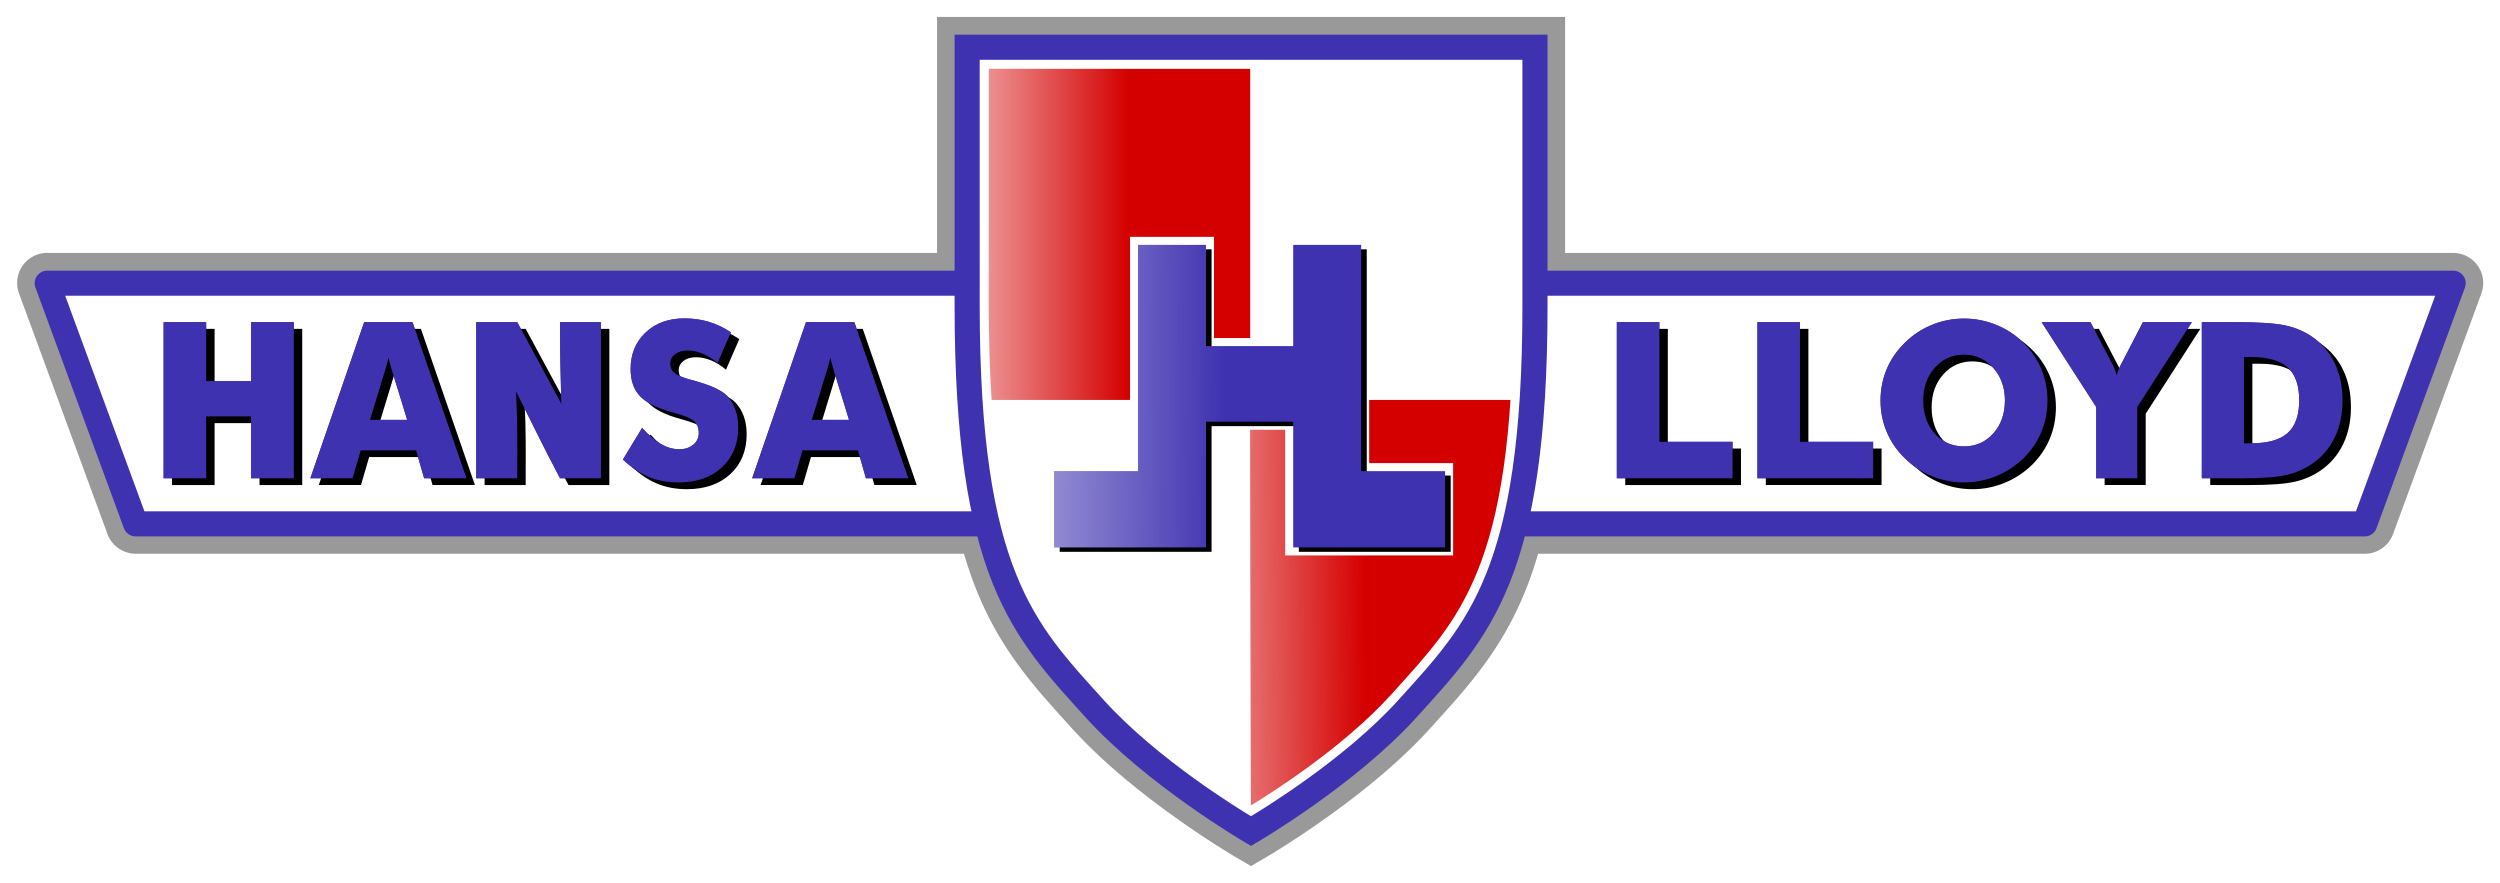
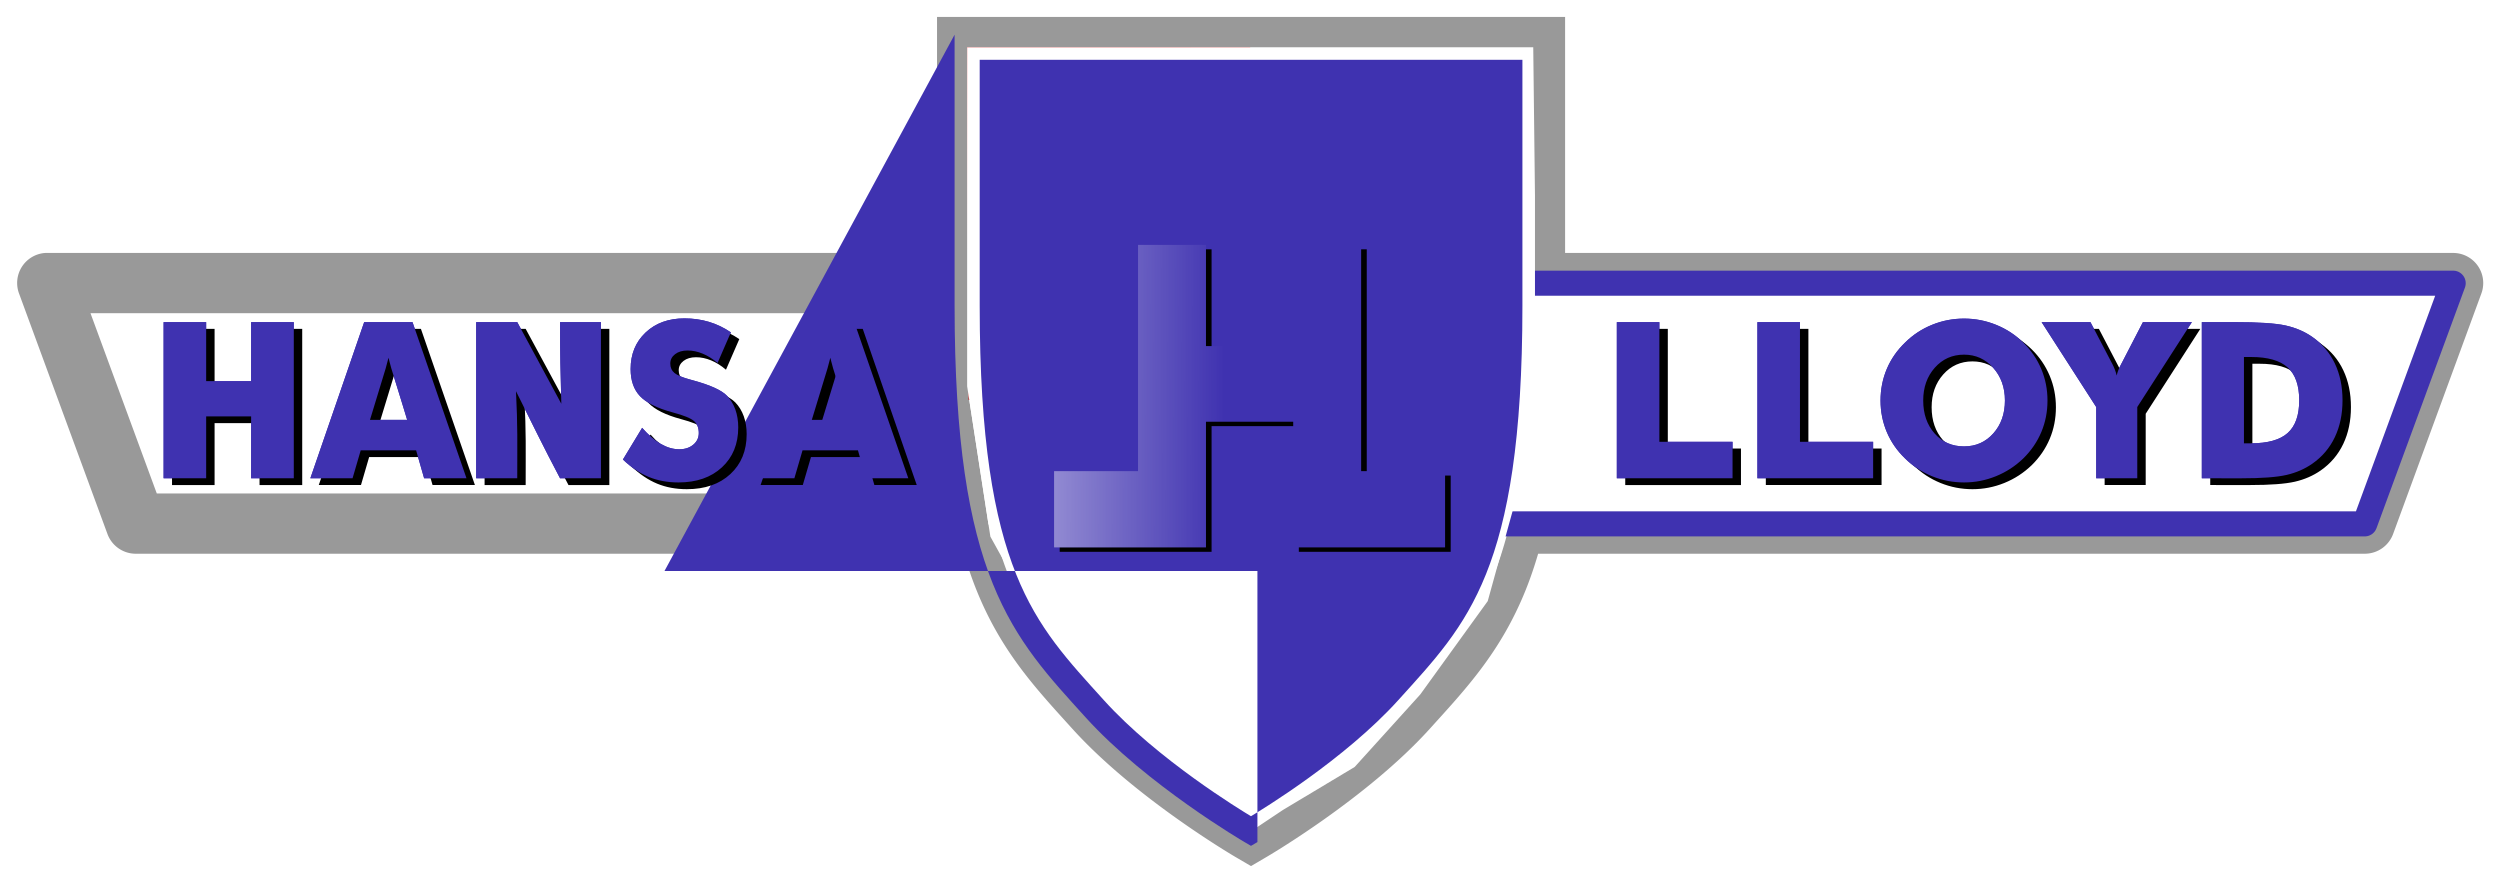
<svg xmlns="http://www.w3.org/2000/svg" xmlns:ns1="http://www.inkscape.org/namespaces/inkscape" xmlns:ns2="http://sodipodi.sourceforge.net/DTD/sodipodi-0.dtd" xmlns:xlink="http://www.w3.org/1999/xlink" width="738.428" height="260.78" id="svg4022" version="1.1" ns1:version="0.48.0 r9654" ns2:docname="Neues Dokument 3">
  <defs id="defs4024">
    <linearGradient ns1:collect="always" xlink:href="#linearGradient3889" id="linearGradient3895" x1="226.846" y1="202.4" x2="280.948" y2="201.925" gradientUnits="userSpaceOnUse" />
    <linearGradient ns1:collect="always" id="linearGradient3889">
      <stop style="stop-color:#ffffff;stop-opacity:1;" offset="0" id="stop3891" />
      <stop style="stop-color:#ffffff;stop-opacity:0;" offset="1" id="stop3893" />
    </linearGradient>
    <linearGradient ns1:collect="always" xlink:href="#linearGradient3877" id="linearGradient3883" x1="180.539" y1="132.552" x2="229.869" y2="132.552" gradientUnits="userSpaceOnUse" gradientTransform="translate(4.034,4.271)" />
    <linearGradient ns1:collect="always" id="linearGradient3877">
      <stop style="stop-color:#ffffff;stop-opacity:1;" offset="0" id="stop3879" />
      <stop style="stop-color:#ffffff;stop-opacity:0;" offset="1" id="stop3881" />
    </linearGradient>
    <filter color-interpolation-filters="sRGB" ns1:collect="always" id="filter3930">
      <feGaussianBlur ns1:collect="always" stdDeviation="0.691" id="feGaussianBlur3932" />
    </filter>
    <linearGradient ns1:collect="always" xlink:href="#linearGradient3877" id="linearGradient3901" x1="173.931" y1="162.298" x2="252.948" y2="162.535" gradientUnits="userSpaceOnUse" />
    <filter color-interpolation-filters="sRGB" ns1:collect="always" id="filter3952">
      <feGaussianBlur ns1:collect="always" stdDeviation="1.167" id="feGaussianBlur3954" />
    </filter>
  </defs>
  <ns2:namedview id="base" pagecolor="#ffffff" bordercolor="#666666" borderopacity="1.0" ns1:pageopacity="0.0" ns1:pageshadow="2" ns1:zoom="1.1012219" ns1:cx="369.21387" ns1:cy="130.39006" ns1:document-units="px" ns1:current-layer="layer1" showgrid="false" fit-margin-top="5" fit-margin-left="5" fit-margin-right="5" fit-margin-bottom="5" ns1:window-width="1280" ns1:window-height="1005" ns1:window-x="-4" ns1:window-y="-4" ns1:window-maximized="1" />
  <g ns1:label="Ebene 1" ns1:groupmode="layer" id="layer1" transform="translate(-97.92,-430.274)">
    <g transform="matrix(1.483,0,0,1.483,84.369,305.714)" id="g3956">
      <path ns1:connector-curvature="0" id="path3779" d="m 199.268,90.871 0,2.5 0,44.5 -180.719,0 a 2.5,2.5 0 0 0 -0.25,0 2.5,2.5 0 0 0 -2.094,3.344 l 17.625,47.938 a 2.5,2.5 0 0 0 2.344,1.625 l 167.625,0 c 0.905,3.442 1.925,6.576 3.062,9.406 4.76,11.844 11.441,18.851 18.438,26.594 12.214,13.516 31.719,24.906 31.719,24.906 l 1.281,0.75 1.281,-0.75 c 0,0 19.535,-11.389 31.75,-24.906 6.996,-7.743 13.677,-14.75 18.438,-26.594 1.138,-2.83 2.157,-5.964 3.062,-9.406 l 167.312,0 a 2.5,2.5 0 0 0 2.344,-1.625 l 17.594,-47.938 a 2.5,2.5 0 0 0 -2.344,-3.344 l -180.375,0 0,-44.5 0,-2.5 -2.5,0 -56.562,0 -56.531,0 -2.5,0 z m -177.125,52 177.125,0 0,2 c 0,17.541 1.195,30.62 3.344,40.906 l -164.688,0 -15.781,-42.906 z m 295.219,0 176.781,0 -15.75,42.906 -164.375,0 c 2.149,-10.286 3.344,-23.365 3.344,-40.906 l 0,-2 z" style="font-size:medium;font-style:normal;font-variant:normal;font-weight:normal;font-stretch:normal;text-indent:0;text-align:start;text-decoration:none;line-height:normal;letter-spacing:normal;word-spacing:normal;text-transform:none;direction:ltr;block-progression:tb;writing-mode:lr-tb;text-anchor:start;baseline-shift:baseline;color:#000000;fill:none;stroke:#999999;stroke-width:7;stroke-miterlimit:4;stroke-opacity:1;stroke-dasharray:none;marker:none;visibility:visible;display:inline;overflow:visible;enable-background:accumulate;font-family:Sans;-inkscape-font-specification:Sans" />
      <path ns1:transform-center-y="41.762535" ns1:transform-center-x="-141.35918" style="fill:#ffffff;stroke:#3f32b0;stroke-width:5;stroke-linecap:butt;stroke-linejoin:round;stroke-miterlimit:4;stroke-opacity:1;stroke-dasharray:none" d="m 303.608,140.399 194.131,0 -17.618,47.932 -178.861,0 z" id="path3886" ns1:connector-curvature="0" />
-       <path ns1:connector-curvature="0" id="path3884" d="m 212.673,140.399 -194.131,0 17.618,47.932 178.861,0 z" style="fill:#ffffff;fill-opacity:1;stroke:#3f32b0;stroke-width:5;stroke-linecap:butt;stroke-linejoin:round;stroke-miterlimit:4;stroke-opacity:1;stroke-dasharray:none" />
      <path ns1:connector-curvature="0" id="path3009" d="m 204.266,95.901 108.094,0 -0.558,67.752 -53.51,82.901 -35.838,-26.653 -16.455,-31.57 -3.948,-25.553 -0.285,-69.377 z" style="fill:#ffffff;stroke:none" />
-       <path ns1:connector-curvature="0" id="path3007" d="m 258.141,163.653 0.156,85.904 27.188,-20.031 19.969,-25.812 7.688,-27.844 0.875,-12.217 z" style="fill:#d40000;stroke:none" />
      <path style="fill:url(#linearGradient3895);fill-opacity:1;stroke:none" d="m 258.141,163.653 0.156,85.904 27.188,-20.031 19.969,-25.812 7.688,-27.844 0.875,-12.217 z" id="path3887" ns1:connector-curvature="0" />
      <path ns1:connector-curvature="0" id="path3005" d="m 258.141,93.416 0,70.237 -56.086,0 -0.289,-70.252 z" style="fill:#d40000;fill-opacity:1;stroke:none" />
-       <path style="fill:url(#linearGradient3883);fill-opacity:1;stroke:none" d="m 262.175,97.687 0,70.237 -56.086,0 -0.289,-70.252 z" id="path3867" ns1:connector-curvature="0" />
      <path ns1:connector-curvature="0" d="m 359.162,179.254 0,-31.106 8.478,0 0,23.839 14.572,0 0,7.267 z m -189.492,-31.104 -10.719,31.094 8.406,0 1.625,-5.562 11.031,0 1.594,5.562 8.438,0 -10.75,-31.094 -9.625,0 z m 4.844,7.094 0.125,0.469 c 0.003,0.051 0.019,0.108 0.031,0.156 0.17,0.694 0.307,1.188 0.406,1.5 l 2.156,6.969 1,3.281 -7.406,0 3.125,-10.25 c 0.184,-0.637 0.354,-1.306 0.531,-2 0.01,-0.04 0.021,-0.085 0.031,-0.125 z m 273.161,24.01 0,-31.106 6.48,0 c 4.83,4e-5 8.247,0.227 10.252,0.68 2.004,0.453 3.764,1.211 5.28,2.273 1.969,1.374 3.463,3.134 4.483,5.28 1.02,2.146 1.53,4.593 1.53,7.341 -3e-5,2.748 -0.51,5.195 -1.53,7.341 -1.02,2.146 -2.514,3.906 -4.483,5.28 -1.501,1.048 -3.215,1.795 -5.142,2.242 -1.926,0.446 -4.915,0.669 -8.966,0.669 l -1.424,0 z m 8.393,-6.969 1.424,0 c 3.329,1e-5 5.758,-0.683 7.288,-2.05 1.53,-1.367 2.295,-3.538 2.295,-6.512 -2e-5,-2.975 -0.765,-5.156 -2.295,-6.544 -1.53,-1.388 -3.959,-2.082 -7.288,-2.082 l -1.424,0 z m -29.425,6.969 0,-14.193 -10.879,-16.913 9.731,0 4.186,8.01 c 0.028,0.043 0.071,0.12 0.127,0.234 0.439,0.836 0.744,1.636 0.914,2.401 0.142,-0.694 0.446,-1.466 0.914,-2.316 0.085,-0.156 0.142,-0.262 0.17,-0.319 l 4.143,-8.01 9.752,0 -10.879,16.913 0,14.193 z M 416.939,163.765 c -4e-5,2.238 -0.411,4.334 -1.232,6.289 -0.822,1.955 -2.019,3.704 -3.591,5.248 -1.586,1.53 -3.4,2.709 -5.439,3.538 -2.04,0.829 -4.157,1.243 -6.353,1.243 -2.224,0 -4.352,-0.414 -6.385,-1.243 -2.033,-0.829 -3.821,-2.008 -5.365,-3.538 -1.601,-1.544 -2.815,-3.3 -3.644,-5.269 -0.829,-1.969 -1.243,-4.058 -1.243,-6.268 0,-2.224 0.414,-4.317 1.243,-6.279 0.829,-1.962 2.043,-3.715 3.644,-5.259 1.544,-1.53 3.332,-2.709 5.365,-3.538 2.033,-0.829 4.161,-1.243 6.385,-1.243 2.21,3e-5 4.338,0.414 6.385,1.243 2.047,0.829 3.849,2.008 5.407,3.538 1.558,1.53 2.751,3.279 3.58,5.248 0.829,1.969 1.243,4.065 1.243,6.289 z m -16.615,9.136 c 2.351,0 4.295,-0.864 5.832,-2.592 1.537,-1.728 2.305,-3.909 2.305,-6.544 -3e-5,-2.606 -0.779,-4.781 -2.337,-6.523 -1.558,-1.742 -3.492,-2.613 -5.8,-2.613 -2.351,3e-5 -4.295,0.868 -5.832,2.603 -1.537,1.735 -2.305,3.913 -2.305,6.533 -1e-5,2.663 0.758,4.851 2.273,6.565 1.516,1.714 3.47,2.571 5.864,2.571 z m -69.162,6.353 0,-31.106 8.478,0 0,23.839 14.572,0 0,7.267 z M 137.031,169.204 c 1.261,1.431 2.504,2.5 3.729,3.208 1.225,0.708 2.447,1.062 3.665,1.062 1.133,1e-5 2.064,-0.305 2.794,-0.914 0.729,-0.609 1.094,-1.381 1.094,-2.316 -2e-5,-1.034 -0.315,-1.831 -0.946,-2.39 -0.63,-0.559 -2.057,-1.137 -4.281,-1.732 -3.045,-0.822 -5.198,-1.891 -6.459,-3.208 -1.261,-1.317 -1.891,-3.123 -1.891,-5.418 0,-2.975 0.995,-5.4 2.985,-7.277 1.99,-1.877 4.572,-2.815 7.745,-2.815 1.714,3e-5 3.339,0.23 4.876,0.691 1.537,0.46 2.992,1.158 4.366,2.093 l -2.656,6.098 c -0.963,-0.822 -1.951,-1.441 -2.964,-1.859 -1.013,-0.418 -2.015,-0.627 -3.006,-0.627 -1.02,2e-5 -1.849,0.244 -2.486,0.733 -0.637,0.489 -0.956,1.115 -0.956,1.88 -1e-5,0.779 0.28,1.402 0.839,1.87 0.559,0.467 1.64,0.914 3.24,1.339 0.099,0.028 0.227,0.064 0.382,0.106 3.456,0.935 5.73,1.962 6.82,3.081 0.737,0.765 1.296,1.682 1.679,2.752 0.382,1.069 0.574,2.256 0.574,3.559 -3e-5,3.3 -1.084,5.953 -3.251,7.957 -2.167,2.004 -5.057,3.006 -8.669,3.006 -2.167,0 -4.14,-0.368 -5.917,-1.105 -1.778,-0.737 -3.488,-1.891 -5.131,-3.463 z m -33.054,10.05 0,-31.106 8.18,0 c 3.795,6.949 5.475,10.189 8.779,16.26 -0.172,-7.124 -0.251,-9.006 -0.251,-16.26 l 8.138,0 0,31.106 -8.138,0 c -3.428,-6.494 -5.566,-10.923 -8.779,-17.35 0.356,7.011 0.251,10.087 0.251,17.35 z m -62.256,0 0,-31.106 8.478,0 0,11.754 8.954,0 0,-11.754 8.499,0 0,31.106 -8.499,0 0,-12.328 -8.954,0 0,12.328 z m 39.95,-31.104 -10.719,31.094 8.406,0 1.625,-5.562 11.031,0 1.594,5.562 8.438,0 -10.75,-31.094 -9.625,0 z m 4.844,7.094 0.125,0.469 c 0.003,0.051 0.019,0.108 0.031,0.156 0.17,0.694 0.307,1.188 0.406,1.5 l 2.156,6.969 1,3.281 -7.406,0 3.125,-10.25 c 0.184,-0.637 0.354,-1.306 0.531,-2 0.01,-0.04 0.021,-0.085 0.031,-0.125 z" style="font-size:43.514px;font-style:normal;font-variant:normal;font-weight:bold;font-stretch:normal;text-align:start;line-height:100%;letter-spacing:-2.06px;word-spacing:0px;writing-mode:lr-tb;text-anchor:start;fill:#3f32b0;fill-opacity:1;stroke:none;font-family:Futura Md BT;-inkscape-font-specification:Futura Md BT Bold" id="path3043" />
      <path ns1:connector-curvature="0" id="path3850" d="m 201.766,93.401 0,42.5 0,25.031 4.625,29.938 16.062,29.031 20.469,20.156 15.375,9.5 6.375,-4.25 14.281,-8.562 13.062,-14.438 13.438,-18.594 7.688,-27.844 1.719,-30.969 0,-21.906 -0.344,-29.594 -112.75,0 z m 4.312,4.312 52.219,0 52.25,0 0,47.188 c 0,26.48 -2.801,42.069 -7.094,52.75 -4.293,10.681 -10.09,16.774 -17.156,24.594 -9.946,11.007 -24.81,20.207 -28,22.156 -3.19,-1.952 -18.023,-11.15 -27.969,-22.156 -7.066,-7.819 -12.864,-13.913 -17.156,-24.594 -4.293,-10.681 -7.094,-26.27 -7.094,-52.75 l 0,-47.188 z" style="font-size:medium;font-style:normal;font-variant:normal;font-weight:normal;font-stretch:normal;text-indent:0;text-align:start;text-decoration:none;line-height:normal;letter-spacing:normal;word-spacing:normal;text-transform:none;direction:ltr;block-progression:tb;writing-mode:lr-tb;text-anchor:start;baseline-shift:baseline;color:#000000;fill:#ffffff;fill-opacity:1;stroke:none;stroke-width:8.6;marker:none;visibility:visible;display:inline;overflow:visible;enable-background:accumulate;font-family:Sans;-inkscape-font-specification:Sans" />
-       <path ns1:connector-curvature="0" id="path3065" d="m 199.266,90.901 0,2.5 0,51.5 c 0,26.96 2.834,43.469 7.594,55.312 4.76,11.844 11.441,18.851 18.438,26.594 12.214,13.516 31.719,24.906 31.719,24.906 l 1.281,0.75 1.281,-0.75 c 0,0 19.535,-11.389 31.75,-24.906 6.996,-7.743 13.677,-14.75 18.438,-26.594 4.76,-11.844 7.594,-28.353 7.594,-55.312 l 0,-51.5 0,-2.5 -2.5,0 -56.562,0 -56.531,0 -2.5,0 z m 5,5 54.031,0 54.062,0 0,49 c 0,26.607 -2.834,42.449 -7.25,53.438 -4.416,10.989 -10.421,17.295 -17.469,25.094 -10.699,11.839 -27.33,21.914 -29.344,23.125 -2.017,-1.214 -18.615,-11.286 -29.312,-23.125 -7.048,-7.799 -13.052,-14.105 -17.469,-25.094 -4.416,-10.989 -7.25,-26.83 -7.25,-53.438 l 0,-49 z" style="font-size:medium;font-style:normal;font-variant:normal;font-weight:normal;font-stretch:normal;text-indent:0;text-align:start;text-decoration:none;line-height:normal;letter-spacing:normal;word-spacing:normal;text-transform:none;direction:ltr;block-progression:tb;writing-mode:lr-tb;text-anchor:start;baseline-shift:baseline;color:#000000;fill:#3f32b0;fill-opacity:1;stroke:none;stroke-width:5;marker:none;visibility:visible;display:inline;overflow:visible;enable-background:accumulate;font-family:Sans;-inkscape-font-specification:Sans" />
-       <path style="fill:#ffffff;fill-opacity:1;fill-rule:nonzero;stroke:#ffffff;stroke-width:3.2;stroke-miterlimit:4;stroke-dasharray:none" d="m 235.801,132.768 0,45.062 -16.719,0 0,15.188 30.25,0 0,-25.031 17.375,0 0,25.031 30.25,0 0,-15.188 -16.719,0 0,-45.062 -13.531,0 0,20.156 -17.375,0 0,-20.156 -13.531,0 z" id="path3861" ns1:connector-curvature="0" />
+       <path ns1:connector-curvature="0" id="path3065" d="m 199.266,90.901 0,2.5 0,51.5 c 0,26.96 2.834,43.469 7.594,55.312 4.76,11.844 11.441,18.851 18.438,26.594 12.214,13.516 31.719,24.906 31.719,24.906 l 1.281,0.75 1.281,-0.75 l 0,-51.5 0,-2.5 -2.5,0 -56.562,0 -56.531,0 -2.5,0 z m 5,5 54.031,0 54.062,0 0,49 c 0,26.607 -2.834,42.449 -7.25,53.438 -4.416,10.989 -10.421,17.295 -17.469,25.094 -10.699,11.839 -27.33,21.914 -29.344,23.125 -2.017,-1.214 -18.615,-11.286 -29.312,-23.125 -7.048,-7.799 -13.052,-14.105 -17.469,-25.094 -4.416,-10.989 -7.25,-26.83 -7.25,-53.438 l 0,-49 z" style="font-size:medium;font-style:normal;font-variant:normal;font-weight:normal;font-stretch:normal;text-indent:0;text-align:start;text-decoration:none;line-height:normal;letter-spacing:normal;word-spacing:normal;text-transform:none;direction:ltr;block-progression:tb;writing-mode:lr-tb;text-anchor:start;baseline-shift:baseline;color:#000000;fill:#3f32b0;fill-opacity:1;stroke:none;stroke-width:5;marker:none;visibility:visible;display:inline;overflow:visible;enable-background:accumulate;font-family:Sans;-inkscape-font-specification:Sans" />
      <path style="fill:#000000;fill-opacity:1;fill-rule:nonzero;stroke:none;filter:url(#filter3930)" d="m 236.918,133.647 0,45.062 -16.719,0 0,15.188 30.25,0 0,-25.031 17.375,0 0,25.031 30.25,0 0,-15.188 -16.719,0 0,-45.062 -13.531,0 0,20.156 -17.375,0 0,-20.156 -13.531,0 z" id="path3924" ns1:connector-curvature="0" />
      <path ns1:connector-curvature="0" id="rect3851" d="m 235.801,132.768 0,45.062 -16.719,0 0,15.188 30.25,0 0,-25.031 17.375,0 0,25.031 30.25,0 0,-15.188 -16.719,0 0,-45.062 -13.531,0 0,20.156 -17.375,0 0,-20.156 -13.531,0 z" style="fill:#3f32b0;fill-opacity:1;fill-rule:nonzero;stroke:none" />
      <path style="fill:url(#linearGradient3901);fill-opacity:1;fill-rule:nonzero;stroke:none" d="m 235.801,132.768 0,45.062 -16.719,0 0,15.188 30.25,0 0,-25.031 17.375,0 0,25.031 30.25,0 0,-15.188 -16.719,0 0,-45.062 -13.531,0 0,20.156 -17.375,0 0,-20.156 -13.531,0 z" id="path3899" ns1:connector-curvature="0" />
      <path ns1:connector-curvature="0" d="m 360.84,180.596 0,-31.106 8.478,0 0,23.839 14.572,0 0,7.267 z m -189.492,-31.104 -10.719,31.094 8.406,0 1.625,-5.562 11.031,0 1.594,5.562 8.438,0 -10.75,-31.094 -9.625,0 z m 4.844,7.094 0.125,0.469 c 0.003,0.051 0.019,0.108 0.031,0.156 0.17,0.694 0.307,1.188 0.406,1.5 l 2.156,6.969 1,3.281 -7.406,0 3.125,-10.25 c 0.184,-0.637 0.354,-1.306 0.531,-2 0.01,-0.04 0.021,-0.085 0.031,-0.125 z m 273.161,24.01 0,-31.106 6.48,0 c 4.83,4e-5 8.247,0.227 10.252,0.68 2.004,0.453 3.764,1.211 5.28,2.273 1.969,1.374 3.463,3.134 4.483,5.28 1.02,2.146 1.53,4.593 1.53,7.341 -3e-5,2.748 -0.51,5.195 -1.53,7.341 -1.02,2.146 -2.514,3.906 -4.483,5.28 -1.501,1.048 -3.215,1.795 -5.142,2.242 -1.926,0.446 -4.915,0.669 -8.966,0.669 l -1.424,0 z m 8.393,-6.969 1.424,0 c 3.329,1e-5 5.758,-0.683 7.288,-2.05 1.53,-1.367 2.295,-3.538 2.295,-6.512 -2e-5,-2.975 -0.765,-5.156 -2.295,-6.544 -1.53,-1.388 -3.959,-2.082 -7.288,-2.082 l -1.424,0 z m -29.425,6.969 0,-14.193 -10.879,-16.913 9.731,0 4.186,8.01 c 0.028,0.043 0.071,0.12 0.127,0.234 0.439,0.836 0.744,1.636 0.914,2.401 0.142,-0.694 0.446,-1.466 0.914,-2.316 0.085,-0.156 0.142,-0.262 0.17,-0.319 l 4.143,-8.01 9.752,0 -10.879,16.913 0,14.193 z m -9.704,-15.489 c -4e-5,2.238 -0.411,4.334 -1.232,6.289 -0.822,1.955 -2.019,3.704 -3.591,5.248 -1.586,1.53 -3.4,2.709 -5.439,3.538 -2.04,0.829 -4.157,1.243 -6.353,1.243 -2.224,0 -4.352,-0.414 -6.385,-1.243 -2.033,-0.829 -3.821,-2.008 -5.365,-3.538 -1.601,-1.544 -2.815,-3.3 -3.644,-5.269 -0.829,-1.969 -1.243,-4.058 -1.243,-6.268 0,-2.224 0.414,-4.317 1.243,-6.279 0.829,-1.962 2.043,-3.715 3.644,-5.259 1.544,-1.53 3.332,-2.709 5.365,-3.538 2.033,-0.829 4.161,-1.243 6.385,-1.243 2.21,3e-5 4.338,0.414 6.385,1.243 2.047,0.829 3.849,2.008 5.407,3.538 1.558,1.53 2.751,3.279 3.58,5.248 0.829,1.969 1.243,4.065 1.243,6.289 z m -16.615,9.136 c 2.351,0 4.295,-0.864 5.832,-2.592 1.537,-1.728 2.305,-3.909 2.305,-6.544 -3e-5,-2.606 -0.779,-4.781 -2.337,-6.523 -1.558,-1.742 -3.492,-2.613 -5.8,-2.613 -2.351,3e-5 -4.295,0.868 -5.832,2.603 -1.537,1.735 -2.305,3.913 -2.305,6.533 -10e-6,2.663 0.758,4.851 2.273,6.565 1.516,1.714 3.47,2.571 5.864,2.571 z m -69.162,6.353 0,-31.106 8.478,0 0,23.839 14.572,0 0,7.267 z M 138.709,170.547 c 1.261,1.431 2.504,2.5 3.729,3.208 1.225,0.708 2.447,1.062 3.665,1.062 1.133,10e-6 2.064,-0.305 2.794,-0.914 0.729,-0.609 1.094,-1.381 1.094,-2.316 -2e-5,-1.034 -0.315,-1.831 -0.946,-2.39 -0.63,-0.559 -2.057,-1.137 -4.281,-1.732 -3.045,-0.822 -5.198,-1.891 -6.459,-3.208 -1.261,-1.317 -1.891,-3.123 -1.891,-5.418 0,-2.975 0.995,-5.4 2.985,-7.277 1.99,-1.877 4.572,-2.815 7.745,-2.815 1.714,3e-5 3.339,0.23 4.876,0.691 1.537,0.46 2.992,1.158 4.366,2.093 l -2.656,6.098 c -0.963,-0.822 -1.951,-1.441 -2.964,-1.859 -1.013,-0.418 -2.015,-0.627 -3.006,-0.627 -1.02,2e-5 -1.849,0.244 -2.486,0.733 -0.637,0.489 -0.956,1.115 -0.956,1.88 -1e-5,0.779 0.28,1.402 0.839,1.87 0.559,0.467 1.64,0.914 3.24,1.339 0.099,0.028 0.227,0.064 0.382,0.106 3.456,0.935 5.73,1.962 6.82,3.081 0.737,0.765 1.296,1.682 1.679,2.752 0.382,1.069 0.574,2.256 0.574,3.559 -3e-5,3.3 -1.084,5.953 -3.251,7.957 -2.167,2.004 -5.057,3.006 -8.669,3.006 -2.167,0 -4.14,-0.368 -5.917,-1.105 -1.778,-0.737 -3.488,-1.891 -5.131,-3.463 z m -33.054,10.05 0,-31.106 8.18,0 c 3.795,6.949 5.475,10.189 8.779,16.26 -0.172,-7.124 -0.251,-9.006 -0.251,-16.26 l 8.138,0 0,31.106 -8.138,0 c -3.428,-6.494 -5.566,-10.923 -8.779,-17.35 0.356,7.011 0.251,10.087 0.251,17.35 z m -62.256,0 0,-31.106 8.478,0 0,11.754 8.954,0 0,-11.754 8.499,0 0,31.106 -8.499,0 0,-12.328 -8.954,0 0,12.328 z m 39.95,-31.104 -10.719,31.094 8.406,0 1.625,-5.562 11.031,0 1.594,5.562 8.437,0 -10.75,-31.094 -9.625,0 z m 4.844,7.094 0.125,0.469 c 0.003,0.051 0.019,0.108 0.031,0.156 0.17,0.694 0.307,1.188 0.406,1.5 l 2.156,6.969 1,3.281 -7.406,0 3.125,-10.25 c 0.184,-0.637 0.354,-1.306 0.531,-2 0.01,-0.04 0.021,-0.085 0.031,-0.125 z" style="font-size:43.514px;font-style:normal;font-variant:normal;font-weight:bold;font-stretch:normal;text-align:start;line-height:100%;letter-spacing:-2.06px;word-spacing:0px;writing-mode:lr-tb;text-anchor:start;fill:#000000;fill-opacity:1;stroke:none;filter:url(#filter3952);font-family:Futura Md BT;-inkscape-font-specification:Futura Md BT Bold" id="path3934" />
      <path ns1:connector-curvature="0" id="path3914" style="font-size:43.514px;font-style:normal;font-variant:normal;font-weight:bold;font-stretch:normal;text-align:start;line-height:100%;letter-spacing:-2.06px;word-spacing:0px;writing-mode:lr-tb;text-anchor:start;fill:#3f32b0;fill-opacity:1;stroke:none;font-family:Futura Md BT;-inkscape-font-specification:Futura Md BT Bold" d="m 359.162,179.254 0,-31.106 8.478,0 0,23.839 14.572,0 0,7.267 z m -189.492,-31.104 -10.719,31.094 8.406,0 1.625,-5.562 11.031,0 1.594,5.562 8.438,0 -10.75,-31.094 -9.625,0 z m 4.844,7.094 0.125,0.469 c 0.003,0.051 0.019,0.108 0.031,0.156 0.17,0.694 0.307,1.188 0.406,1.5 l 2.156,6.969 1,3.281 -7.406,0 3.125,-10.25 c 0.184,-0.637 0.354,-1.306 0.531,-2 0.01,-0.04 0.021,-0.085 0.031,-0.125 z m 273.161,24.01 0,-31.106 6.48,0 c 4.83,4e-5 8.247,0.227 10.252,0.68 2.004,0.453 3.764,1.211 5.28,2.273 1.969,1.374 3.463,3.134 4.483,5.28 1.02,2.146 1.53,4.593 1.53,7.341 -3e-5,2.748 -0.51,5.195 -1.53,7.341 -1.02,2.146 -2.514,3.906 -4.483,5.28 -1.501,1.048 -3.215,1.795 -5.142,2.242 -1.926,0.446 -4.915,0.669 -8.966,0.669 l -1.424,0 z m 8.393,-6.969 1.424,0 c 3.329,1e-5 5.758,-0.683 7.288,-2.05 1.53,-1.367 2.295,-3.538 2.295,-6.512 -2e-5,-2.975 -0.765,-5.156 -2.295,-6.544 -1.53,-1.388 -3.959,-2.082 -7.288,-2.082 l -1.424,0 z m -29.425,6.969 0,-14.193 -10.879,-16.913 9.731,0 4.186,8.01 c 0.028,0.043 0.071,0.12 0.127,0.234 0.439,0.836 0.744,1.636 0.914,2.401 0.142,-0.694 0.446,-1.466 0.914,-2.316 0.085,-0.156 0.142,-0.262 0.17,-0.319 l 4.143,-8.01 9.752,0 -10.879,16.913 0,14.193 z M 416.939,163.765 c -4e-5,2.238 -0.411,4.334 -1.232,6.289 -0.822,1.955 -2.019,3.704 -3.591,5.248 -1.586,1.53 -3.4,2.709 -5.439,3.538 -2.04,0.829 -4.157,1.243 -6.353,1.243 -2.224,0 -4.352,-0.414 -6.385,-1.243 -2.033,-0.829 -3.821,-2.008 -5.365,-3.538 -1.601,-1.544 -2.815,-3.3 -3.644,-5.269 -0.829,-1.969 -1.243,-4.058 -1.243,-6.268 0,-2.224 0.414,-4.317 1.243,-6.279 0.829,-1.962 2.043,-3.715 3.644,-5.259 1.544,-1.53 3.332,-2.709 5.365,-3.538 2.033,-0.829 4.161,-1.243 6.385,-1.243 2.21,3e-5 4.338,0.414 6.385,1.243 2.047,0.829 3.849,2.008 5.407,3.538 1.558,1.53 2.751,3.279 3.58,5.248 0.829,1.969 1.243,4.065 1.243,6.289 z m -16.615,9.136 c 2.351,0 4.295,-0.864 5.832,-2.592 1.537,-1.728 2.305,-3.909 2.305,-6.544 -3e-5,-2.606 -0.779,-4.781 -2.337,-6.523 -1.558,-1.742 -3.492,-2.613 -5.8,-2.613 -2.351,3e-5 -4.295,0.868 -5.832,2.603 -1.537,1.735 -2.305,3.913 -2.305,6.533 -1e-5,2.663 0.758,4.851 2.273,6.565 1.516,1.714 3.47,2.571 5.864,2.571 z m -69.162,6.353 0,-31.106 8.478,0 0,23.839 14.572,0 0,7.267 z M 137.031,169.204 c 1.261,1.431 2.504,2.5 3.729,3.208 1.225,0.708 2.447,1.062 3.665,1.062 1.133,1e-5 2.064,-0.305 2.794,-0.914 0.729,-0.609 1.094,-1.381 1.094,-2.316 -2e-5,-1.034 -0.315,-1.831 -0.946,-2.39 -0.63,-0.559 -2.057,-1.137 -4.281,-1.732 -3.045,-0.822 -5.198,-1.891 -6.459,-3.208 -1.261,-1.317 -1.891,-3.123 -1.891,-5.418 0,-2.975 0.995,-5.4 2.985,-7.277 1.99,-1.877 4.572,-2.815 7.745,-2.815 1.714,3e-5 3.339,0.23 4.876,0.691 1.537,0.46 2.992,1.158 4.366,2.093 l -2.656,6.098 c -0.963,-0.822 -1.951,-1.441 -2.964,-1.859 -1.013,-0.418 -2.015,-0.627 -3.006,-0.627 -1.02,2e-5 -1.849,0.244 -2.486,0.733 -0.637,0.489 -0.956,1.115 -0.956,1.88 -1e-5,0.779 0.28,1.402 0.839,1.87 0.559,0.467 1.64,0.914 3.24,1.339 0.099,0.028 0.227,0.064 0.382,0.106 3.456,0.935 5.73,1.962 6.82,3.081 0.737,0.765 1.296,1.682 1.679,2.752 0.382,1.069 0.574,2.256 0.574,3.559 -3e-5,3.3 -1.084,5.953 -3.251,7.957 -2.167,2.004 -5.057,3.006 -8.669,3.006 -2.167,0 -4.14,-0.368 -5.917,-1.105 -1.778,-0.737 -3.488,-1.891 -5.131,-3.463 z m -33.054,10.05 0,-31.106 8.18,0 c 3.795,6.949 5.475,10.189 8.779,16.26 -0.172,-7.124 -0.251,-9.006 -0.251,-16.26 l 8.138,0 0,31.106 -8.138,0 c -3.428,-6.494 -5.566,-10.923 -8.779,-17.35 0.356,7.011 0.251,10.087 0.251,17.35 z m -62.256,0 0,-31.106 8.478,0 0,11.754 8.954,0 0,-11.754 8.499,0 0,31.106 -8.499,0 0,-12.328 -8.954,0 0,12.328 z m 39.95,-31.104 -10.719,31.094 8.406,0 1.625,-5.562 11.031,0 1.594,5.562 8.438,0 -10.75,-31.094 -9.625,0 z m 4.844,7.094 0.125,0.469 c 0.003,0.051 0.019,0.108 0.031,0.156 0.17,0.694 0.307,1.188 0.406,1.5 l 2.156,6.969 1,3.281 -7.406,0 3.125,-10.25 c 0.184,-0.637 0.354,-1.306 0.531,-2 0.01,-0.04 0.021,-0.085 0.031,-0.125 z" />
    </g>
  </g>
</svg>